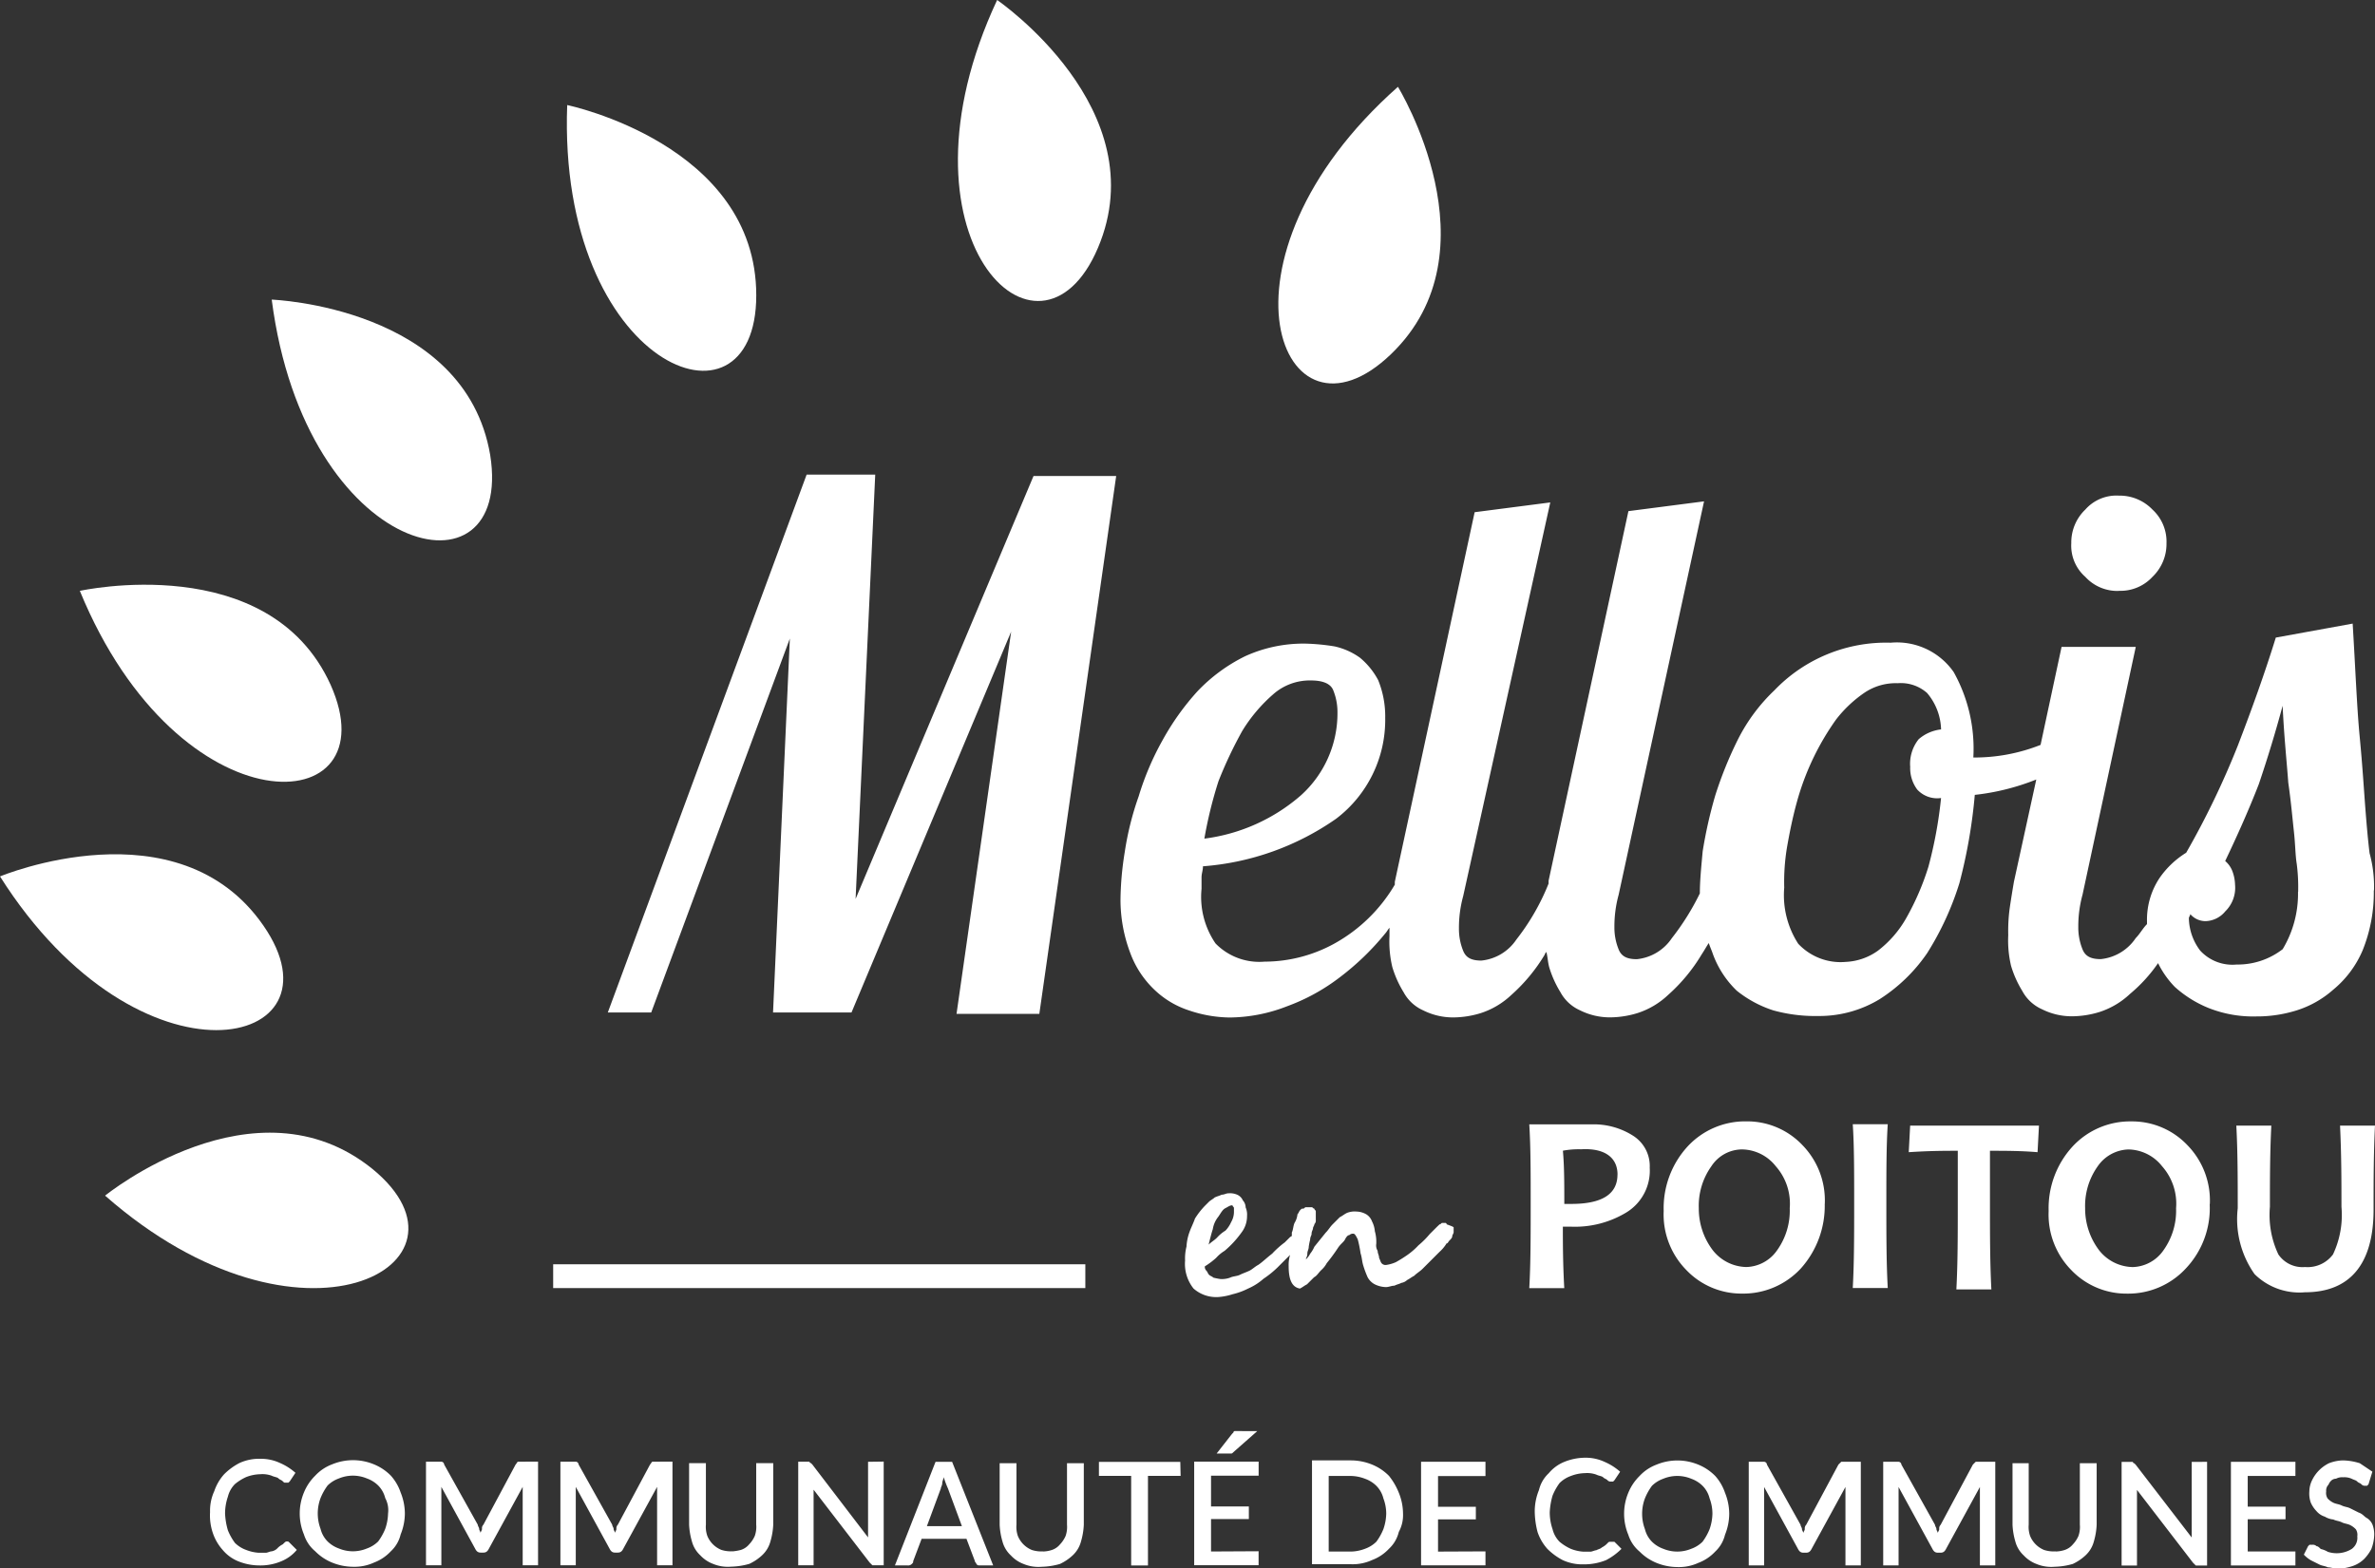
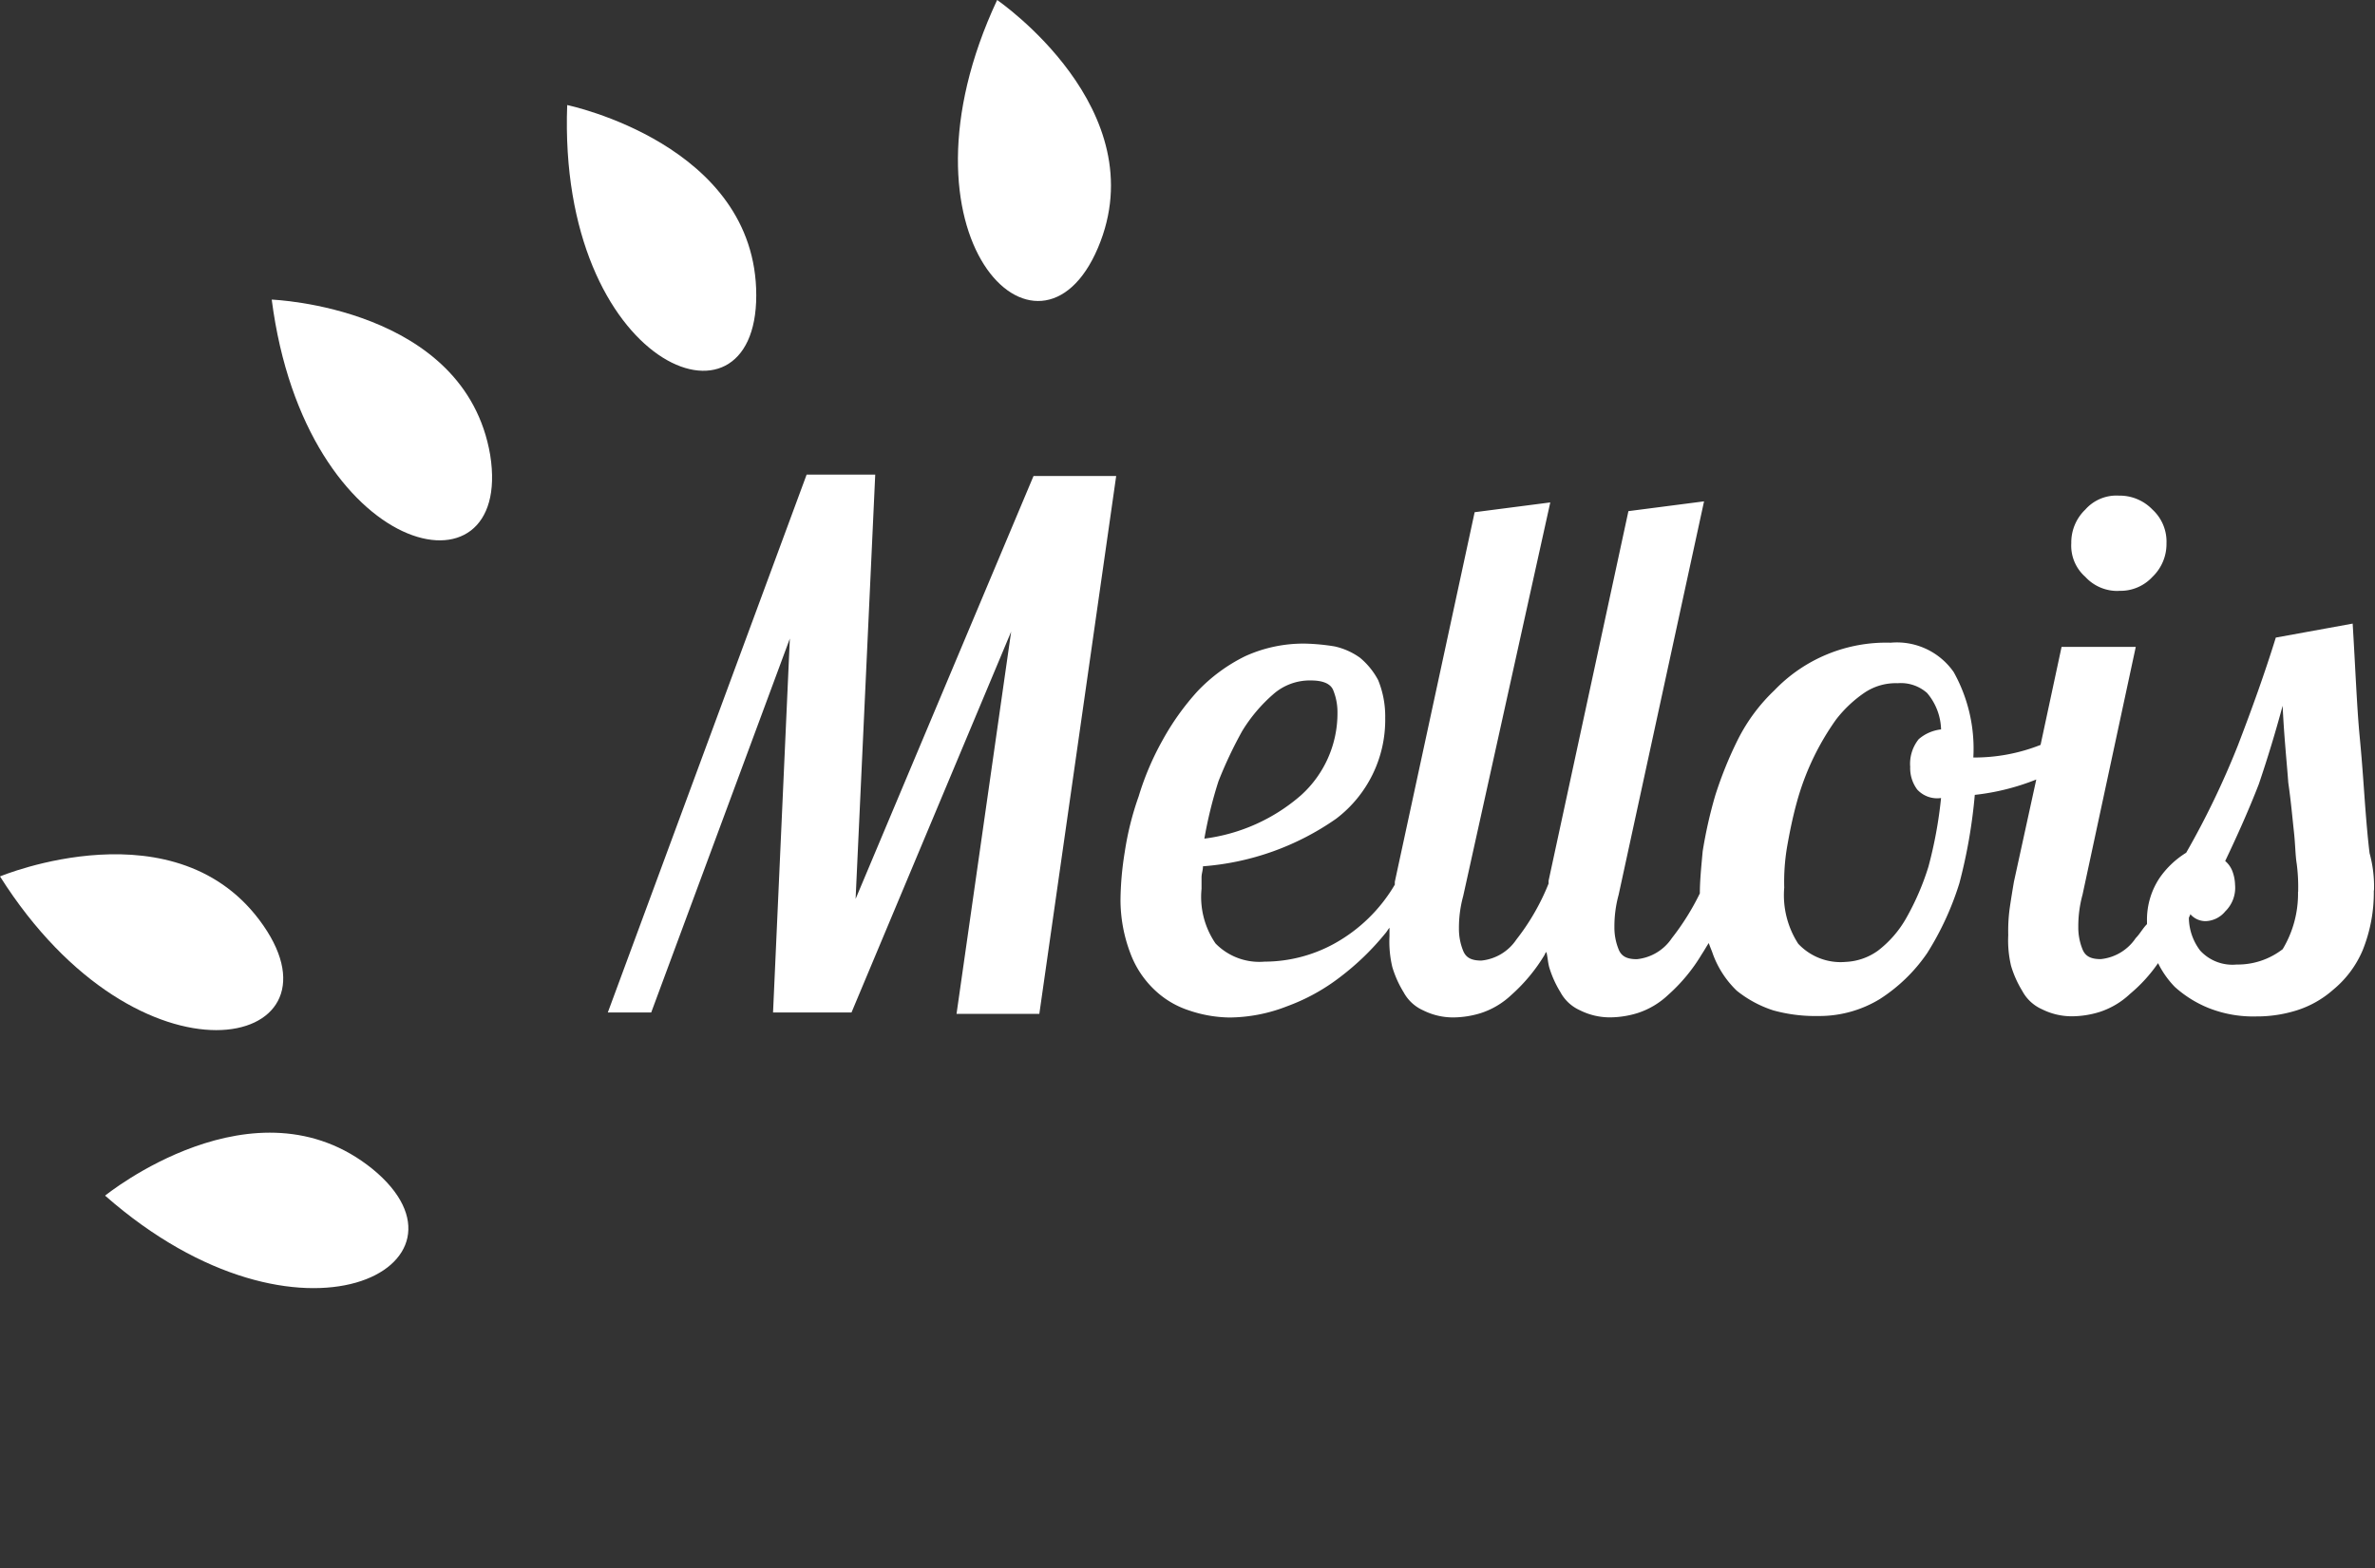
<svg xmlns="http://www.w3.org/2000/svg" width="168.44" height="111.242" data-name="Groupe 144">
  <rect width="100%" height="100%" fill="#333333" stroke="none" />
  <defs>
    <clipPath id="a">
      <path fill="none" d="M0 0h168.44v111.241H0z" data-name="Rectangle 59" />
    </clipPath>
  </defs>
  <g fill="#fff" clip-path="url(#a)" data-name="Groupe 143">
-     <path d="M20.35 109.355c.1 0 .1 0 .2.1l.5.5a2.813 2.813 0 0 1-1.09.8 3.778 3.778 0 0 1-1.588.3 4 4 0 0 1-1.49-.3 2.813 2.813 0 0 1-1.09-.8 3.437 3.437 0 0 1-.694-1.192 3.855 3.855 0 0 1-.2-1.49 3.317 3.317 0 0 1 .3-1.49 3.435 3.435 0 0 1 .694-1.192 4.4 4.4 0 0 1 1.09-.8 3.318 3.318 0 0 1 1.49-.3 3.172 3.172 0 0 1 1.392.3 4.106 4.106 0 0 1 1.09.694l-.4.6-.1.1h-.2c-.1 0-.1 0-.2-.1s-.2-.1-.3-.2-.3-.1-.5-.2a1.938 1.938 0 0 0-.8-.1 2.94 2.94 0 0 0-.992.2 3.489 3.489 0 0 0-.8.5 1.92 1.92 0 0 0-.5.894 3.7 3.7 0 0 0-.2 1.192 4.985 4.985 0 0 0 .2 1.192 4.015 4.015 0 0 0 .5.894 2.18 2.18 0 0 0 .8.5 2.911 2.911 0 0 0 .894.2h.5c.1 0 .3-.1.4-.1a.751.751 0 0 0 .4-.2 1.374 1.374 0 0 1 .4-.3c.2-.2.2-.2.3-.2m8.358-1.988a4 4 0 0 0-.3-1.49 3.433 3.433 0 0 0-.694-1.192 3.571 3.571 0 0 0-1.192-.8 3.873 3.873 0 0 0-2.98 0 3.142 3.142 0 0 0-1.192.8 3.568 3.568 0 0 0-.8 1.192 3.873 3.873 0 0 0 0 2.98 2.541 2.541 0 0 0 .8 1.192 3.568 3.568 0 0 0 1.192.8 4 4 0 0 0 1.49.3 3.319 3.319 0 0 0 1.49-.3 3.143 3.143 0 0 0 1.192-.8 2.384 2.384 0 0 0 .694-1.192 4 4 0 0 0 .3-1.49m-1.192 0a3.571 3.571 0 0 1-.2 1.09 4.033 4.033 0 0 1-.5.894 2.186 2.186 0 0 1-.8.5 2.583 2.583 0 0 1-1.988 0 2.18 2.18 0 0 1-.8-.5 1.923 1.923 0 0 1-.5-.894 3.1 3.1 0 0 1 0-2.18 4.034 4.034 0 0 1 .5-.894 2.181 2.181 0 0 1 .8-.5 2.584 2.584 0 0 1 1.988 0 2.186 2.186 0 0 1 .8.5 1.923 1.923 0 0 1 .5.894 1.818 1.818 0 0 1 .2 1.09m9.448-3.674h-.2c-.1 0-.1.1-.2.2l-2.286 4.27a.363.363 0 0 0-.1.3c0 .1-.1.2-.1.3 0-.1-.1-.2-.1-.3s-.1-.2-.1-.3l-2.384-4.27a.214.214 0 0 0-.2-.2h-1.088v7.351h1.09v-5.563l2.384 4.361c.1.2.2.3.4.3h.2c.2 0 .3-.1.4-.3l2.384-4.361v5.563h1.09v-7.355Zm9.535 0h-.2c-.1 0-.1.1-.2.2l-2.286 4.27a.364.364 0 0 0-.1.3c0 .1-.1.2-.1.3 0-.1-.1-.2-.1-.3s-.1-.2-.1-.3l-2.384-4.27a.215.215 0 0 0-.2-.2h-1.09v7.351h1.09v-5.563l2.384 4.361c.1.2.2.3.4.3h.2c.2 0 .3-.1.4-.3l2.384-4.361v5.563h1.09v-7.355Zm5.451 6.356a2.184 2.184 0 0 1-.8-.1 1.817 1.817 0 0 1-.992-.992 1.942 1.942 0 0 1-.1-.8v-4.361h-1.192v4.361a4.983 4.983 0 0 0 .2 1.192 2.062 2.062 0 0 0 .6.992 2.347 2.347 0 0 0 .894.6 2.727 2.727 0 0 0 1.29.2 5.037 5.037 0 0 0 1.29-.2 3.469 3.469 0 0 0 .894-.6 2.06 2.06 0 0 0 .6-.992 4.983 4.983 0 0 0 .2-1.192v-4.361h-1.208v4.361a1.937 1.937 0 0 1-.1.8 2.074 2.074 0 0 1-.4.6 1.265 1.265 0 0 1-.6.4 3.532 3.532 0 0 1-.6.1m9.633-6.356v5.364l-3.953-5.173-.1-.1a.1.1 0 0 1-.1-.1h-.8v7.351h1.09v-5.363l3.972 5.164.2.2h.8v-7.358Zm5.96 0h-1.173l-2.882 7.351h.894a.363.363 0 0 0 .3-.1c.1-.1.1-.1.1-.2l.6-1.588h3.18l.6 1.588c0 .1.1.1.1.2.1.1.1.1.3.1h.894Zm-1.788 4.568.992-2.682c0-.1.1-.2.1-.4 0-.1.1-.3.1-.4a6.806 6.806 0 0 0 .3.8l.992 2.682Zm8.245 1.788a2.183 2.183 0 0 1-.8-.1 1.817 1.817 0 0 1-.992-.992 1.937 1.937 0 0 1-.1-.8v-4.361h-1.192v4.361a4.983 4.983 0 0 0 .2 1.192 2.062 2.062 0 0 0 .6.992 2.345 2.345 0 0 0 .894.6 2.726 2.726 0 0 0 1.29.2 5.037 5.037 0 0 0 1.29-.2 3.469 3.469 0 0 0 .894-.6 2.06 2.06 0 0 0 .6-.992 4.982 4.982 0 0 0 .2-1.192v-4.361h-1.192v4.361a1.937 1.937 0 0 1-.1.8 2.073 2.073 0 0 1-.4.6 1.265 1.265 0 0 1-.6.4 2.19 2.19 0 0 1-.6.1m9.735-6.356h-5.771v.992h2.286v6.356h1.192v-6.356h2.316Zm2.18 6.356v-2.303h2.682v-.894h-2.682v-2.18h3.376v-1h-4.571v7.351h4.568v-.992Zm1.988-8.543h-.3a.1.1 0 0 0-.1.1l-.1.1-1.09 1.392h.992c.1 0 .1 0 .2-.1l1.69-1.49Zm11.629 5.862a4 4 0 0 0-.3-1.49 4.7 4.7 0 0 0-.694-1.192 3.572 3.572 0 0 0-1.192-.8 3.994 3.994 0 0 0-1.49-.3h-2.78v7.366h2.78a3.318 3.318 0 0 0 1.49-.3 3.146 3.146 0 0 0 1.192-.8 2.385 2.385 0 0 0 .694-1.192 2.485 2.485 0 0 0 .3-1.29m-1.192 0a3.571 3.571 0 0 1-.2 1.09 4.022 4.022 0 0 1-.5.894 2.183 2.183 0 0 1-.8.5 2.94 2.94 0 0 1-.992.2h-1.588v-5.364h1.588a2.931 2.931 0 0 1 .992.2 2.181 2.181 0 0 1 .8.5 1.923 1.923 0 0 1 .5.894 3.064 3.064 0 0 1 .2 1.09m3.674 2.682v-2.286h2.682v-.894h-2.682v-2.18h3.365V103.7h-4.568v7.351h4.568v-.992Zm12.217-.694c-.1 0-.1 0-.2.1a1.372 1.372 0 0 1-.4.3c-.1.1-.2.1-.4.2-.1 0-.3.1-.4.1h-.5a2.905 2.905 0 0 1-.894-.2 3.482 3.482 0 0 1-.8-.5 1.922 1.922 0 0 1-.5-.894 3.706 3.706 0 0 1-.2-1.192 4.984 4.984 0 0 1 .2-1.192 4.013 4.013 0 0 1 .5-.894 2.175 2.175 0 0 1 .8-.5 2.94 2.94 0 0 1 .992-.2 1.936 1.936 0 0 1 .8.1c.2.1.4.1.5.2s.2.1.3.2a.308.308 0 0 0 .2.1h.2l.1-.1.4-.6a4.1 4.1 0 0 0-1.09-.694 3.173 3.173 0 0 0-1.392-.3 4 4 0 0 0-1.49.3 2.815 2.815 0 0 0-1.09.8 2.385 2.385 0 0 0-.694 1.192 3.993 3.993 0 0 0-.3 1.49 6.011 6.011 0 0 0 .2 1.49 3.435 3.435 0 0 0 .694 1.192 4.413 4.413 0 0 0 1.09.8 3.322 3.322 0 0 0 1.49.3 4.121 4.121 0 0 0 1.588-.3 4.4 4.4 0 0 0 1.09-.8l-.5-.5h-.3m8.442-1.988a4 4 0 0 0-.3-1.49 3.434 3.434 0 0 0-.694-1.192 3.569 3.569 0 0 0-1.192-.8 3.872 3.872 0 0 0-2.98 0 3.144 3.144 0 0 0-1.192.8 3.573 3.573 0 0 0-.8 1.192 3.875 3.875 0 0 0 0 2.98 2.545 2.545 0 0 0 .8 1.192 3.575 3.575 0 0 0 1.192.8 4 4 0 0 0 1.49.3 3.316 3.316 0 0 0 1.49-.3 3.143 3.143 0 0 0 1.192-.8 2.384 2.384 0 0 0 .694-1.192 4 4 0 0 0 .3-1.49m-1.192 0a3.571 3.571 0 0 1-.2 1.09 4.03 4.03 0 0 1-.5.894 2.18 2.18 0 0 1-.8.5 2.586 2.586 0 0 1-1.988 0 2.18 2.18 0 0 1-.8-.5 1.92 1.92 0 0 1-.5-.894 3.1 3.1 0 0 1 0-2.18 4.012 4.012 0 0 1 .5-.894 2.179 2.179 0 0 1 .8-.5 2.582 2.582 0 0 1 1.988 0 2.179 2.179 0 0 1 .8.5 1.919 1.919 0 0 1 .5.894 3.062 3.062 0 0 1 .2 1.09m9.336-3.688h-.2l-.2.2-2.286 4.27a.363.363 0 0 0-.1.3c0 .1-.1.2-.1.3 0-.1-.1-.2-.1-.3s-.1-.2-.1-.3l-2.384-4.27a.214.214 0 0 0-.2-.2h-1.09v7.351h1.09v-5.563l2.384 4.361c.1.2.2.3.4.3h.2c.2 0 .3-.1.4-.3l2.384-4.361v5.563h1.09v-7.351Zm9.536 0h-.2l-.2.2-2.286 4.27a.364.364 0 0 0-.1.3c0 .1-.1.2-.1.3 0-.1-.1-.2-.1-.3s-.1-.2-.1-.3l-2.384-4.27a.215.215 0 0 0-.2-.2h-1.09v7.351h1.09v-5.563l2.384 4.361c.1.2.2.3.4.3h.2c.2 0 .3-.1.4-.3l2.384-4.361v5.563h1.09v-7.351Zm5.451 6.356a2.183 2.183 0 0 1-.8-.1 1.817 1.817 0 0 1-.992-.992 1.942 1.942 0 0 1-.1-.8v-4.361h-1.148v4.361a4.983 4.983 0 0 0 .2 1.192 2.061 2.061 0 0 0 .6.992 2.346 2.346 0 0 0 .894.6 2.725 2.725 0 0 0 1.29.2 5.032 5.032 0 0 0 1.29-.2 3.471 3.471 0 0 0 .894-.6 2.061 2.061 0 0 0 .6-.992 4.984 4.984 0 0 0 .2-1.192v-4.361h-1.192v4.361a1.936 1.936 0 0 1-.1.8 2.075 2.075 0 0 1-.4.6 1.266 1.266 0 0 1-.6.4 2.188 2.188 0 0 1-.6.1m9.633-6.356v5.364l-3.972-5.164-.1-.1a.1.1 0 0 1-.1-.1h-.8v7.351h1.09v-5.364l3.972 5.164.2.2h.8v-7.355Zm3.972 6.356v-2.286h2.682v-.894h-2.682v-2.18h3.383v-1h-4.575v7.351h4.575v-.992Zm8.841-5.662-.894-.6a4.274 4.274 0 0 0-1.192-.2 2.94 2.94 0 0 0-.992.2 2.6 2.6 0 0 0-1.192 1.192 1.872 1.872 0 0 0-.2.8 1.939 1.939 0 0 0 .1.8 2.077 2.077 0 0 0 .4.6 1.268 1.268 0 0 0 .6.4 1.414 1.414 0 0 0 .6.2c.2.1.4.1.6.2s.4.1.6.2a1.372 1.372 0 0 1 .4.3.727.727 0 0 1 .1.5.967.967 0 0 1-.4.894 2.024 2.024 0 0 1-1.69.2 1.682 1.682 0 0 0-.5-.2c-.1-.1-.2-.2-.3-.2a.364.364 0 0 0-.3-.1h-.2l-.1.1-.3.6a2.178 2.178 0 0 0 .5.4l.6.3c.2.1.4.1.6.2.2 0 .5.1.694.1a3.575 3.575 0 0 0 1.09-.2 2.177 2.177 0 0 0 .8-.5 3.01 3.01 0 0 0 .5-.694 2.914 2.914 0 0 0 .2-.894 1.936 1.936 0 0 0-.1-.8.993.993 0 0 0-.4-.5c-.2-.1-.3-.3-.6-.4l-.6-.3c-.2-.1-.4-.1-.6-.2s-.4-.1-.6-.2a1.372 1.372 0 0 1-.4-.3.727.727 0 0 1-.1-.5.6.6 0 0 1 .1-.4c.1-.1.1-.2.2-.3a.516.516 0 0 1 .4-.2.9.9 0 0 1 .5-.1 1.263 1.263 0 0 1 .6.1c.2.1.3.1.4.2s.2.1.3.2a.309.309 0 0 0 .2.1h.2l.1-.1Z" data-name="Tracé 198" />
-     <path d="M76.974 91.379H39.232v-1.69h37.742Zm26.121-4.27v.3c0 .1-.1.2-.1.3s-.1.2-.2.3-.1.2-.2.2a2.628 2.628 0 0 1-.5.6l-.6.6-.6.6c-.2.2-.4.3-.6.5-.2.1-.3.2-.5.3a.752.752 0 0 1-.4.2c-.2.1-.3.1-.5.2-.2 0-.4.1-.6.1a1.871 1.871 0 0 1-.8-.2 1.2 1.2 0 0 1-.5-.5 6.816 6.816 0 0 1-.3-.8c-.1-.3-.1-.6-.2-.894a8.672 8.672 0 0 0-.2-.992c-.1-.2-.2-.4-.3-.4a.364.364 0 0 0-.3.1q-.149 0-.3.3c-.1.2-.3.3-.5.6a13.031 13.031 0 0 1-.8 1.09 1.751 1.751 0 0 1-.4.5c-.2.2-.3.4-.5.5l-.5.5c-.2.1-.3.2-.5.3-.6-.1-.8-.694-.8-1.588a2.463 2.463 0 0 1 .1-.8l-.894.894a6.937 6.937 0 0 1-.992.8 4.1 4.1 0 0 1-1.09.694 4.844 4.844 0 0 1-1.09.4 4.347 4.347 0 0 1-.992.2 2.427 2.427 0 0 1-1.788-.6 2.8 2.8 0 0 1-.6-1.988 3.386 3.386 0 0 1 .1-.992 3.534 3.534 0 0 1 .2-.992c.1-.3.3-.694.4-.992a5.428 5.428 0 0 1 .694-.894l.3-.3c.1-.1.3-.2.4-.3.2-.1.3-.1.5-.2.2 0 .3-.1.5-.1a1.262 1.262 0 0 1 .6.1.775.775 0 0 1 .4.4.759.759 0 0 1 .2.5 1.262 1.262 0 0 1 .1.6 1.909 1.909 0 0 1-.4 1.192 7.052 7.052 0 0 1-1.192 1.29 2.638 2.638 0 0 0-.6.5 5.489 5.489 0 0 1-.8.6.363.363 0 0 0 .1.3c.1.1.1.2.2.3s.2.1.3.2a4.329 4.329 0 0 0 .5.1 1.685 1.685 0 0 0 .694-.1c.2-.1.5-.1.694-.2s.5-.2.694-.3.4-.3.6-.4c.3-.2.6-.5.992-.8a6.422 6.422 0 0 1 .894-.8l.4-.4a.1.1 0 0 0 .1-.1v-.2c.1-.2.1-.5.2-.694a1.411 1.411 0 0 0 .2-.6c.1-.1.1-.2.2-.3s.1-.1.2-.1.1-.1.2-.1h.4c.1 0 .1.1.2.1 0 .1.1.1.1.2v.6a.363.363 0 0 1-.1.3c0 .1-.1.2-.1.3s-.1.2-.1.4c0 .1-.1.2-.1.4a4.337 4.337 0 0 0-.1.5c0 .2-.1.3-.1.5s-.1.3-.1.4a1.367 1.367 0 0 0 .3-.4 2.166 2.166 0 0 0 .3-.5l.8-.992c.2-.2.3-.4.5-.6l.5-.5c.2-.1.3-.2.5-.3a1.471 1.471 0 0 1 .694-.1 1.449 1.449 0 0 1 .694.2.993.993 0 0 1 .4.5 1.844 1.844 0 0 1 .2.694 2.755 2.755 0 0 1 .1.894.726.726 0 0 0 .1.5c0 .2.1.3.1.5.1.2.1.3.2.4a.364.364 0 0 0 .3.1 2.534 2.534 0 0 0 .694-.2 9.192 9.192 0 0 0 .8-.5 4.985 4.985 0 0 0 .8-.694 6 6 0 0 0 .8-.8l.3-.3.2-.2.2-.189c.1 0 .1-.1.2-.1h.2a.1.1 0 0 1 .1.1c.5.182.5.182.5.28Zm-17.381 1.192c.2-.2.4-.3.6-.5a2.639 2.639 0 0 1 .6-.5 2.083 2.083 0 0 0 .4-.6 1.458 1.458 0 0 0 .2-.694v-.3c0-.1-.1-.1-.1-.2-.2 0-.3.1-.5.2s-.3.3-.5.6a1.872 1.872 0 0 0-.4.894c-.1.3-.2.709-.294 1.09Zm31.288-5.451a2.543 2.543 0 0 0-1.192-2.286 5.183 5.183 0 0 0-2.881-.8h-4.47c.1 1.588.1 3.376.1 5.564 0 2.286 0 4.361-.1 6.057h2.482c-.1-1.788-.1-3.27-.1-4.361h.6a7.038 7.038 0 0 0 3.874-.992 3.474 3.474 0 0 0 1.686-3.209m-2.286.5q0 2.086-3.271 2.086h-.5c0-1.392 0-2.682-.1-3.776a6.112 6.112 0 0 1 1.29-.1c1.69-.1 2.584.6 2.584 1.788m14.7 2.086a5.614 5.614 0 0 0-1.588-4.172 5.4 5.4 0 0 0-3.976-1.683 5.56 5.56 0 0 0-4.172 1.788 6.476 6.476 0 0 0-1.69 4.568 5.614 5.614 0 0 0 1.588 4.172 5.4 5.4 0 0 0 3.972 1.69 5.56 5.56 0 0 0 4.172-1.788 6.651 6.651 0 0 0 1.69-4.568m-2.482.3a4.827 4.827 0 0 1-.894 2.98 2.743 2.743 0 0 1-2.18 1.192 3.1 3.1 0 0 1-2.384-1.192 4.879 4.879 0 0 1-.992-2.98 4.826 4.826 0 0 1 .894-2.98 2.614 2.614 0 0 1 2.18-1.192 3.1 3.1 0 0 1 2.384 1.192 4 4 0 0 1 .992 2.98m6.952 5.662c-.1-1.788-.1-3.776-.1-6.058 0-2.18 0-4.074.1-5.564h-2.482c.1 1.49.1 3.376.1 5.564s0 4.27-.1 6.058h2.482m1.588-11.523-.1 1.886c1.49-.1 2.584-.1 3.478-.1v3.776c0 2.18 0 4.172-.1 6.058h2.482c-.1-1.886-.1-3.972-.1-6.058v-3.776c1.09 0 2.18 0 3.376.1l.1-1.886Zm21.255 5.564a5.615 5.615 0 0 0-1.588-4.172 5.4 5.4 0 0 0-3.983-1.69 5.559 5.559 0 0 0-4.172 1.788 6.476 6.476 0 0 0-1.69 4.568 5.614 5.614 0 0 0 1.588 4.172 5.4 5.4 0 0 0 3.972 1.69 5.559 5.559 0 0 0 4.172-1.788 6.218 6.218 0 0 0 1.69-4.568m-2.384.3a4.825 4.825 0 0 1-.894 2.98 2.743 2.743 0 0 1-2.18 1.192 3.1 3.1 0 0 1-2.384-1.192 4.881 4.881 0 0 1-.992-2.98 4.826 4.826 0 0 1 .894-2.98 2.745 2.745 0 0 1 2.18-1.192 3.1 3.1 0 0 1 2.384 1.192 4 4 0 0 1 .992 2.98m11.629-5.861c.1 2.086.1 3.972.1 5.76a6.544 6.544 0 0 1-.6 3.376 2.245 2.245 0 0 1-1.988.894 2.067 2.067 0 0 1-1.886-.894 6.541 6.541 0 0 1-.6-3.376c0-1.886 0-3.776.1-5.76h-2.482c.1 1.886.1 3.874.1 5.861a6.77 6.77 0 0 0 1.192 4.67 4.516 4.516 0 0 0 3.576 1.29c3.179 0 4.866-1.988 4.866-5.861 0-1.988 0-3.972.1-5.96Z" data-name="Tracé 199" />
    <path d="M73.299 33.77h5.863l-5.451 38.156h-5.872l3.874-27.116L60.39 71.828h-5.564L56.018 45.3l-9.833 26.528h-3.078l14.1-38.156h4.866l-1.392 30.1Zm76.977 8.143a3.08 3.08 0 0 0 2.384-.992 3.226 3.226 0 0 0 .992-2.384 3.081 3.081 0 0 0-.992-2.384 3.227 3.227 0 0 0-2.384-.992 2.943 2.943 0 0 0-2.384.992 3.226 3.226 0 0 0-.992 2.384 2.944 2.944 0 0 0 .992 2.384 3.081 3.081 0 0 0 2.384 1Zm18.079 21.255a10.917 10.917 0 0 1-.8 4.27 7.342 7.342 0 0 1-2.086 2.78 7.15 7.15 0 0 1-2.682 1.49 9.4 9.4 0 0 1-2.78.4 8.562 8.562 0 0 1-3.376-.6 8.119 8.119 0 0 1-2.384-1.49 6.546 6.546 0 0 1-1.192-1.69 10.849 10.849 0 0 1-1.988 2.18 5.708 5.708 0 0 1-2.18 1.29 6.745 6.745 0 0 1-1.886.3 4.722 4.722 0 0 1-2.18-.5 2.929 2.929 0 0 1-1.392-1.29 7.463 7.463 0 0 1-.8-1.788 7.8 7.8 0 0 1-.2-2.18 12.029 12.029 0 0 1 .1-1.886c.1-.694.2-1.29.3-1.886l1.588-7.268a16.59 16.59 0 0 1-4.361 1.09 37.19 37.19 0 0 1-1.09 6.258 20.863 20.863 0 0 1-2.286 4.967 11.727 11.727 0 0 1-3.376 3.271 8.25 8.25 0 0 1-4.361 1.192 11.16 11.16 0 0 1-3.18-.4 8.112 8.112 0 0 1-2.584-1.392 6.875 6.875 0 0 1-1.69-2.584c-.1-.3-.2-.5-.3-.8-.2.3-.3.5-.5.8a12.232 12.232 0 0 1-2.384 2.882 5.709 5.709 0 0 1-2.18 1.29 6.75 6.75 0 0 1-1.886.3 4.724 4.724 0 0 1-2.18-.5 2.928 2.928 0 0 1-1.392-1.29 7.451 7.451 0 0 1-.8-1.788c-.1-.4-.1-.694-.2-1.09 0 .1-.1.1-.1.2a12.232 12.232 0 0 1-2.384 2.882 5.711 5.711 0 0 1-2.18 1.29 6.744 6.744 0 0 1-1.886.3 4.722 4.722 0 0 1-2.18-.5 2.93 2.93 0 0 1-1.392-1.29 7.451 7.451 0 0 1-.8-1.788 7.8 7.8 0 0 1-.2-2.18v-.6c-.1.1-.2.3-.3.4a18.6 18.6 0 0 1-3.179 3.078 14.052 14.052 0 0 1-3.776 2.086 11.424 11.424 0 0 1-4.074.8 9.231 9.231 0 0 1-2.882-.5 6.4 6.4 0 0 1-2.482-1.49 6.876 6.876 0 0 1-1.69-2.584 10.659 10.659 0 0 1-.694-3.776 22.229 22.229 0 0 1 .3-3.376 21.122 21.122 0 0 1 .992-3.972 19.9 19.9 0 0 1 1.69-3.972 18.223 18.223 0 0 1 2.482-3.478 11.882 11.882 0 0 1 3.376-2.482 9.959 9.959 0 0 1 4.27-.894 14.849 14.849 0 0 1 2.086.2 4.908 4.908 0 0 1 1.788.8 5.3 5.3 0 0 1 1.29 1.588 6.8 6.8 0 0 1 .5 2.682 8.8 8.8 0 0 1-3.478 7.151 18.955 18.955 0 0 1-9.448 3.376c0 .3-.1.5-.1.8v.8a5.845 5.845 0 0 0 .992 3.874 4.339 4.339 0 0 0 3.478 1.29 10.291 10.291 0 0 0 4.967-1.29 11.334 11.334 0 0 0 4.27-4.172v-.2l5.662-26.222 5.364-.694-6.178 27.934a8.483 8.483 0 0 0-.3 2.286 4.123 4.123 0 0 0 .3 1.588c.2.5.6.694 1.29.694a3.39 3.39 0 0 0 2.482-1.49 16.133 16.133 0 0 0 2.286-3.972v-.2l5.662-26.222 5.364-.694-6.058 27.912a8.47 8.47 0 0 0-.3 2.286 4.115 4.115 0 0 0 .3 1.588c.2.5.6.694 1.29.694a3.391 3.391 0 0 0 2.482-1.49 17.717 17.717 0 0 0 1.988-3.179c0-.894.1-1.886.2-2.98a32.2 32.2 0 0 1 .894-3.972 27.661 27.661 0 0 1 1.611-3.977 12.68 12.68 0 0 1 2.584-3.478 10.979 10.979 0 0 1 8.245-3.376 4.906 4.906 0 0 1 4.47 2.086 11.145 11.145 0 0 1 1.392 6.058 12.714 12.714 0 0 0 4.768-.894l1.49-6.952h5.262l-3.776 17.581a8.47 8.47 0 0 0-.3 2.286 4.12 4.12 0 0 0 .3 1.588c.2.5.6.694 1.29.694a3.392 3.392 0 0 0 2.482-1.49c.3-.3.5-.694.8-.992v-.2a5.347 5.347 0 0 1 .894-3.078 6.36 6.36 0 0 1 1.886-1.788 59.383 59.383 0 0 0 3.674-7.631c.992-2.584 1.886-5.066 2.682-7.631l5.451-.992c.2 3.271.3 5.96.5 8.045s.3 3.776.4 5.066.2 2.384.3 3.179a8.869 8.869 0 0 1 .312 2.645Zm-82.937-3.674a12.9 12.9 0 0 0 6.854-3.078 7.831 7.831 0 0 0 2.584-5.861 4.122 4.122 0 0 0-.3-1.588c-.2-.5-.8-.694-1.588-.694a3.913 3.913 0 0 0-2.682.992 11.145 11.145 0 0 0-2.18 2.584 29.876 29.876 0 0 0-1.69 3.576 30.381 30.381 0 0 0-1 4.07m50.061-5.066a2.794 2.794 0 0 1 .6-1.988 2.908 2.908 0 0 1 1.588-.694 4.158 4.158 0 0 0-.992-2.584 2.8 2.8 0 0 0-2.086-.694 3.962 3.962 0 0 0-2.384.694 8.849 8.849 0 0 0-1.988 1.886 18.514 18.514 0 0 0-2.78 5.862c-.3 1.09-.5 2.086-.694 3.179a15.018 15.018 0 0 0-.2 2.882 6.339 6.339 0 0 0 .991 3.977 4.113 4.113 0 0 0 3.376 1.29 4.233 4.233 0 0 0 2.286-.8 7.651 7.651 0 0 0 1.988-2.286 18.474 18.474 0 0 0 1.588-3.674 30.554 30.554 0 0 0 .894-4.866 1.92 1.92 0 0 1-1.69-.6 2.546 2.546 0 0 1-.5-1.584Zm27.512 8.841a12.656 12.656 0 0 0-.1-1.988c-.1-.6-.1-1.392-.2-2.286s-.2-2.086-.4-3.477c-.1-1.392-.3-3.271-.4-5.451a90.762 90.762 0 0 1-1.69 5.563c-.694 1.788-1.49 3.576-2.384 5.451a1.779 1.779 0 0 1 .5.694 2.94 2.94 0 0 1 .2.992 2.337 2.337 0 0 1-.694 1.886 1.879 1.879 0 0 1-1.392.694 1.425 1.425 0 0 1-1.09-.5c0 .1-.1.2-.1.3a3.927 3.927 0 0 0 .8 2.286 3.1 3.1 0 0 0 2.584.992 5.206 5.206 0 0 0 3.27-1.09 7.631 7.631 0 0 0 1.087-4.066Z" data-name="Tracé 200" />
    <path d="M7.453 84.822s10.629-8.642 18.973-1.886c8.245 6.755-5.066 14.1-18.973 1.886" data-name="Tracé 201" />
    <path d="M0 62.176s12.613-5.266 18.675 3.478S9.935 77.871 0 62.176" data-name="Tracé 202" />
-     <path d="M5.662 41.917s13.409-2.98 17.781 6.654c4.361 9.735-10.727 10.539-17.781-6.654" data-name="Tracé 203" />
    <path d="M19.271 21.255s13.707.5 15.495 11.025c1.69 10.629-13.111 7.45-15.495-11.025" data-name="Tracé 204" />
    <path d="M40.227 7.453s13.409 2.776 13.409 13.5c0 10.629-14.1 5.066-13.409-13.507" data-name="Tracé 205" />
    <path d="M70.719 0s11.323 7.747 7.151 17.581-15-.8-7.151-17.581" data-name="Tracé 206" />
-     <path d="M99.145 6.159s7.151 11.629-.5 18.973c-7.747 7.449-13.409-6.654.5-18.973" data-name="Tracé 207" />
  </g>
</svg>